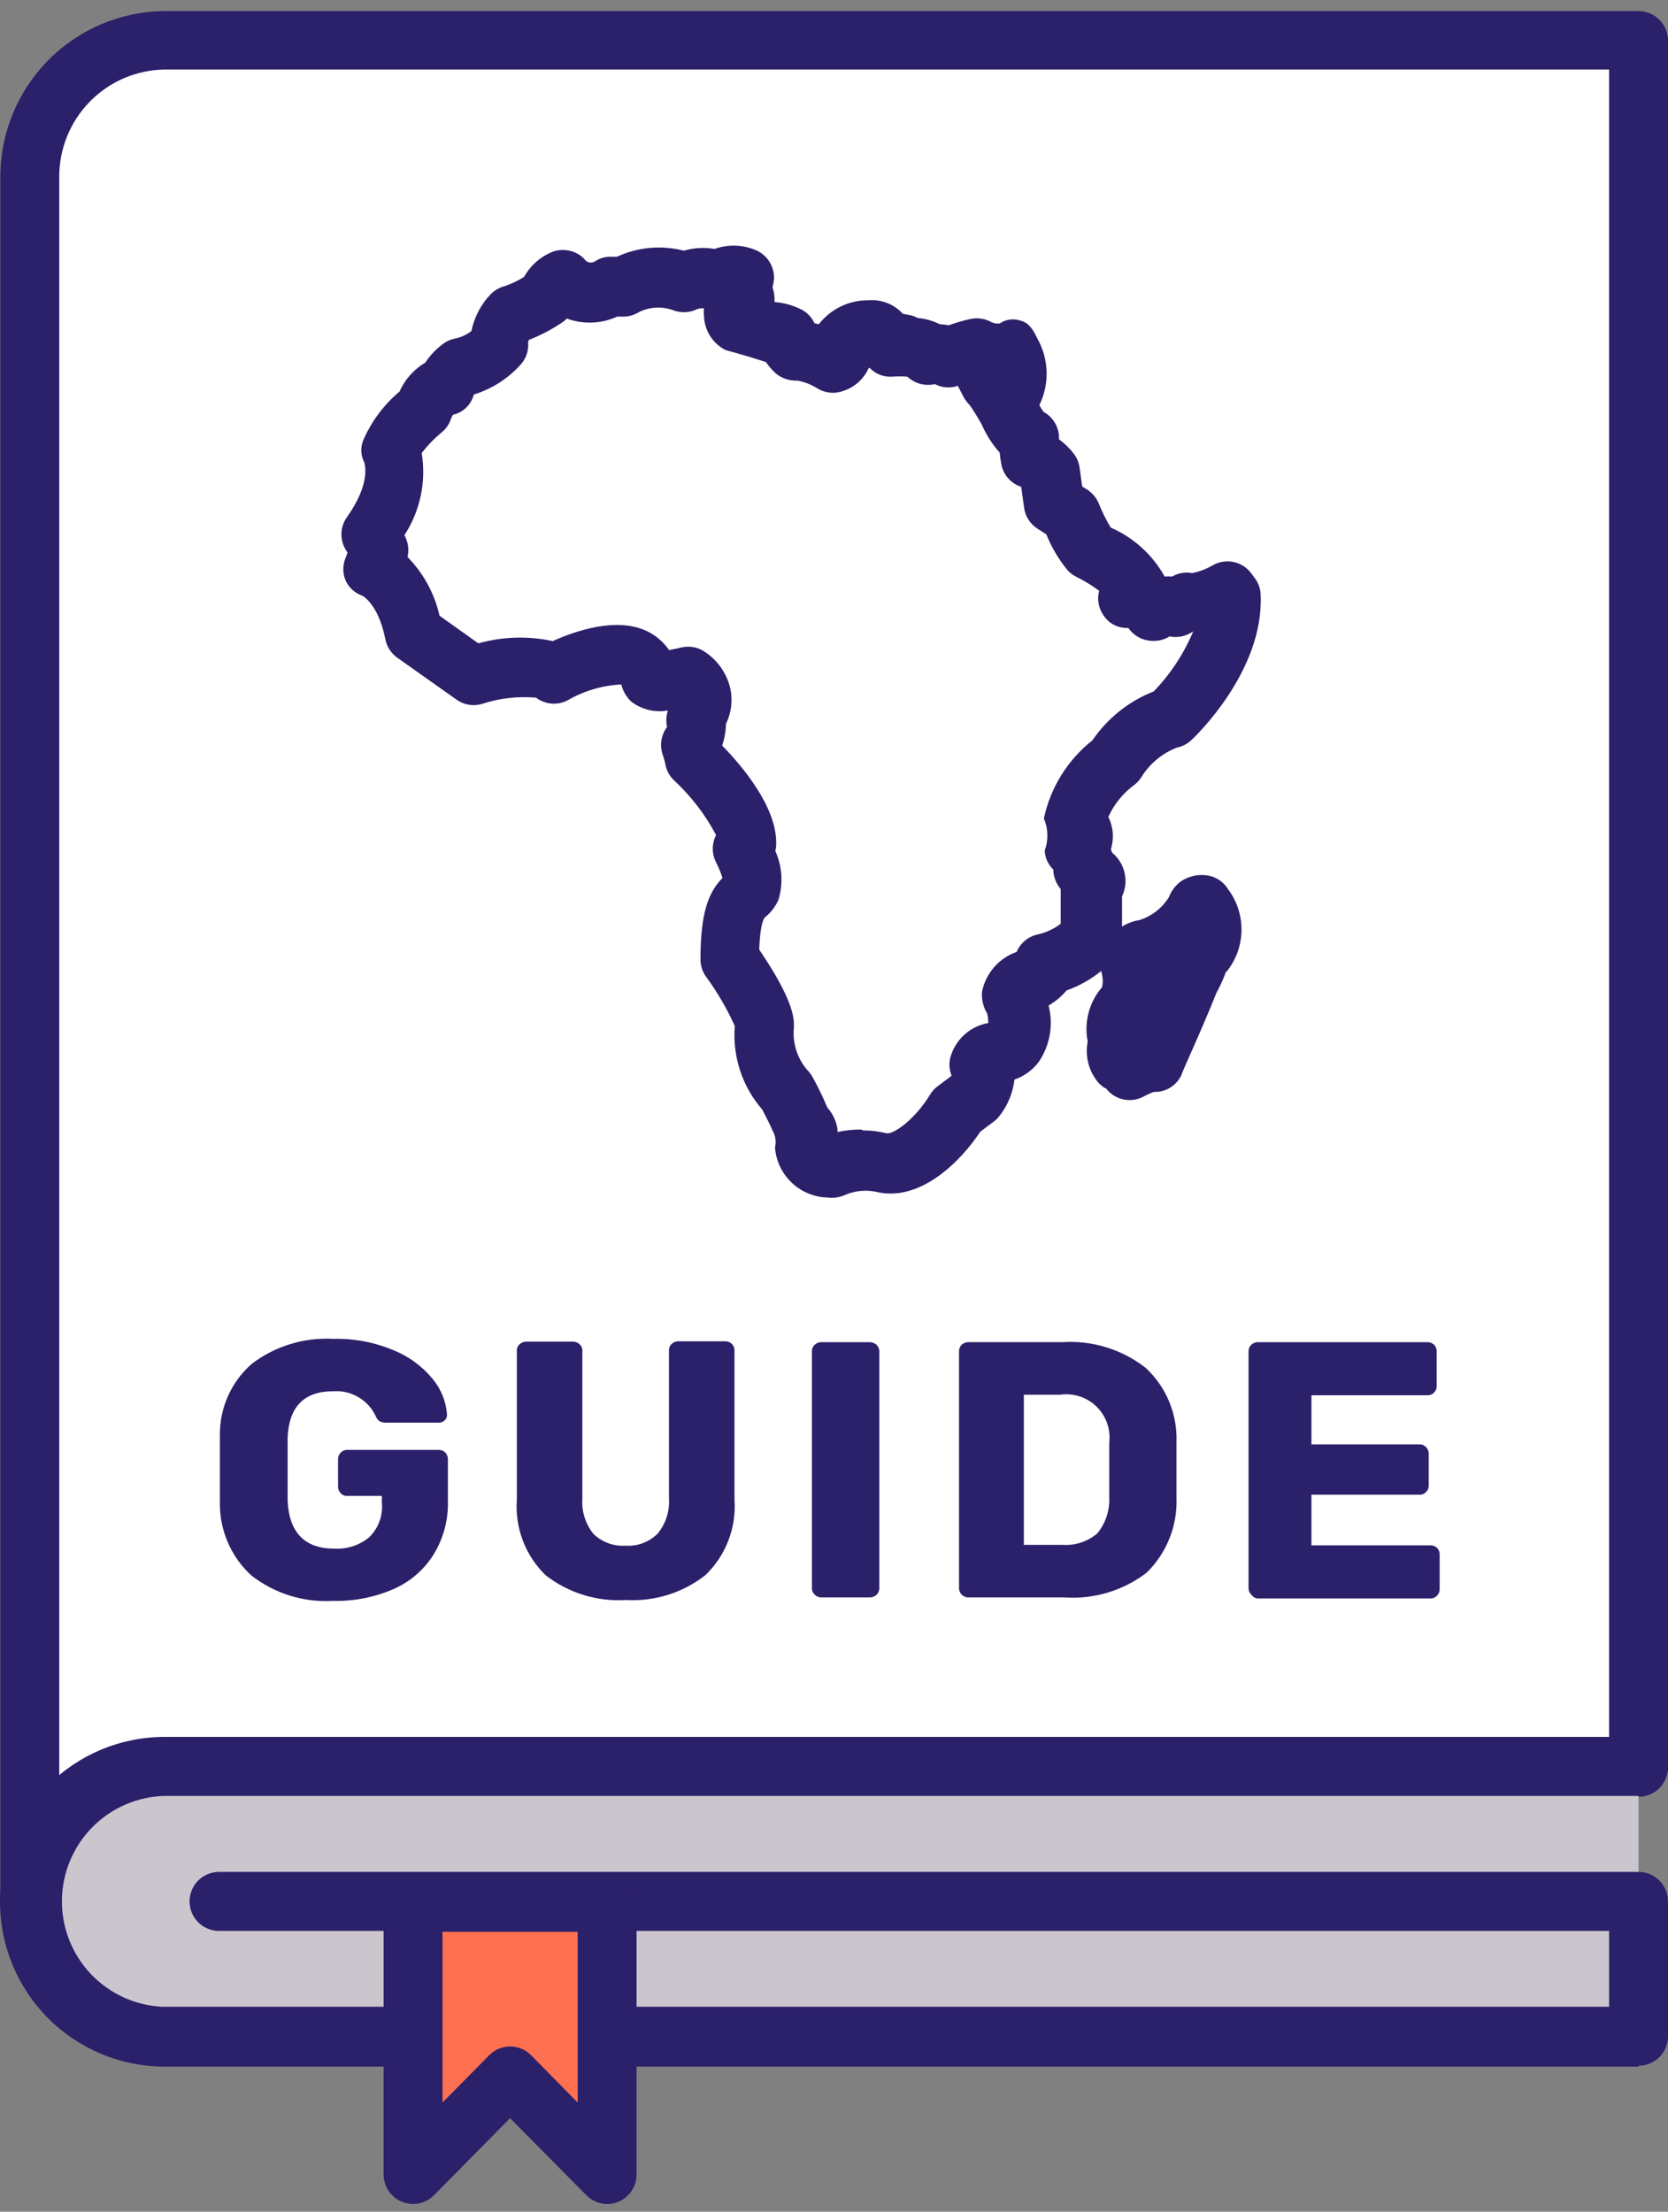
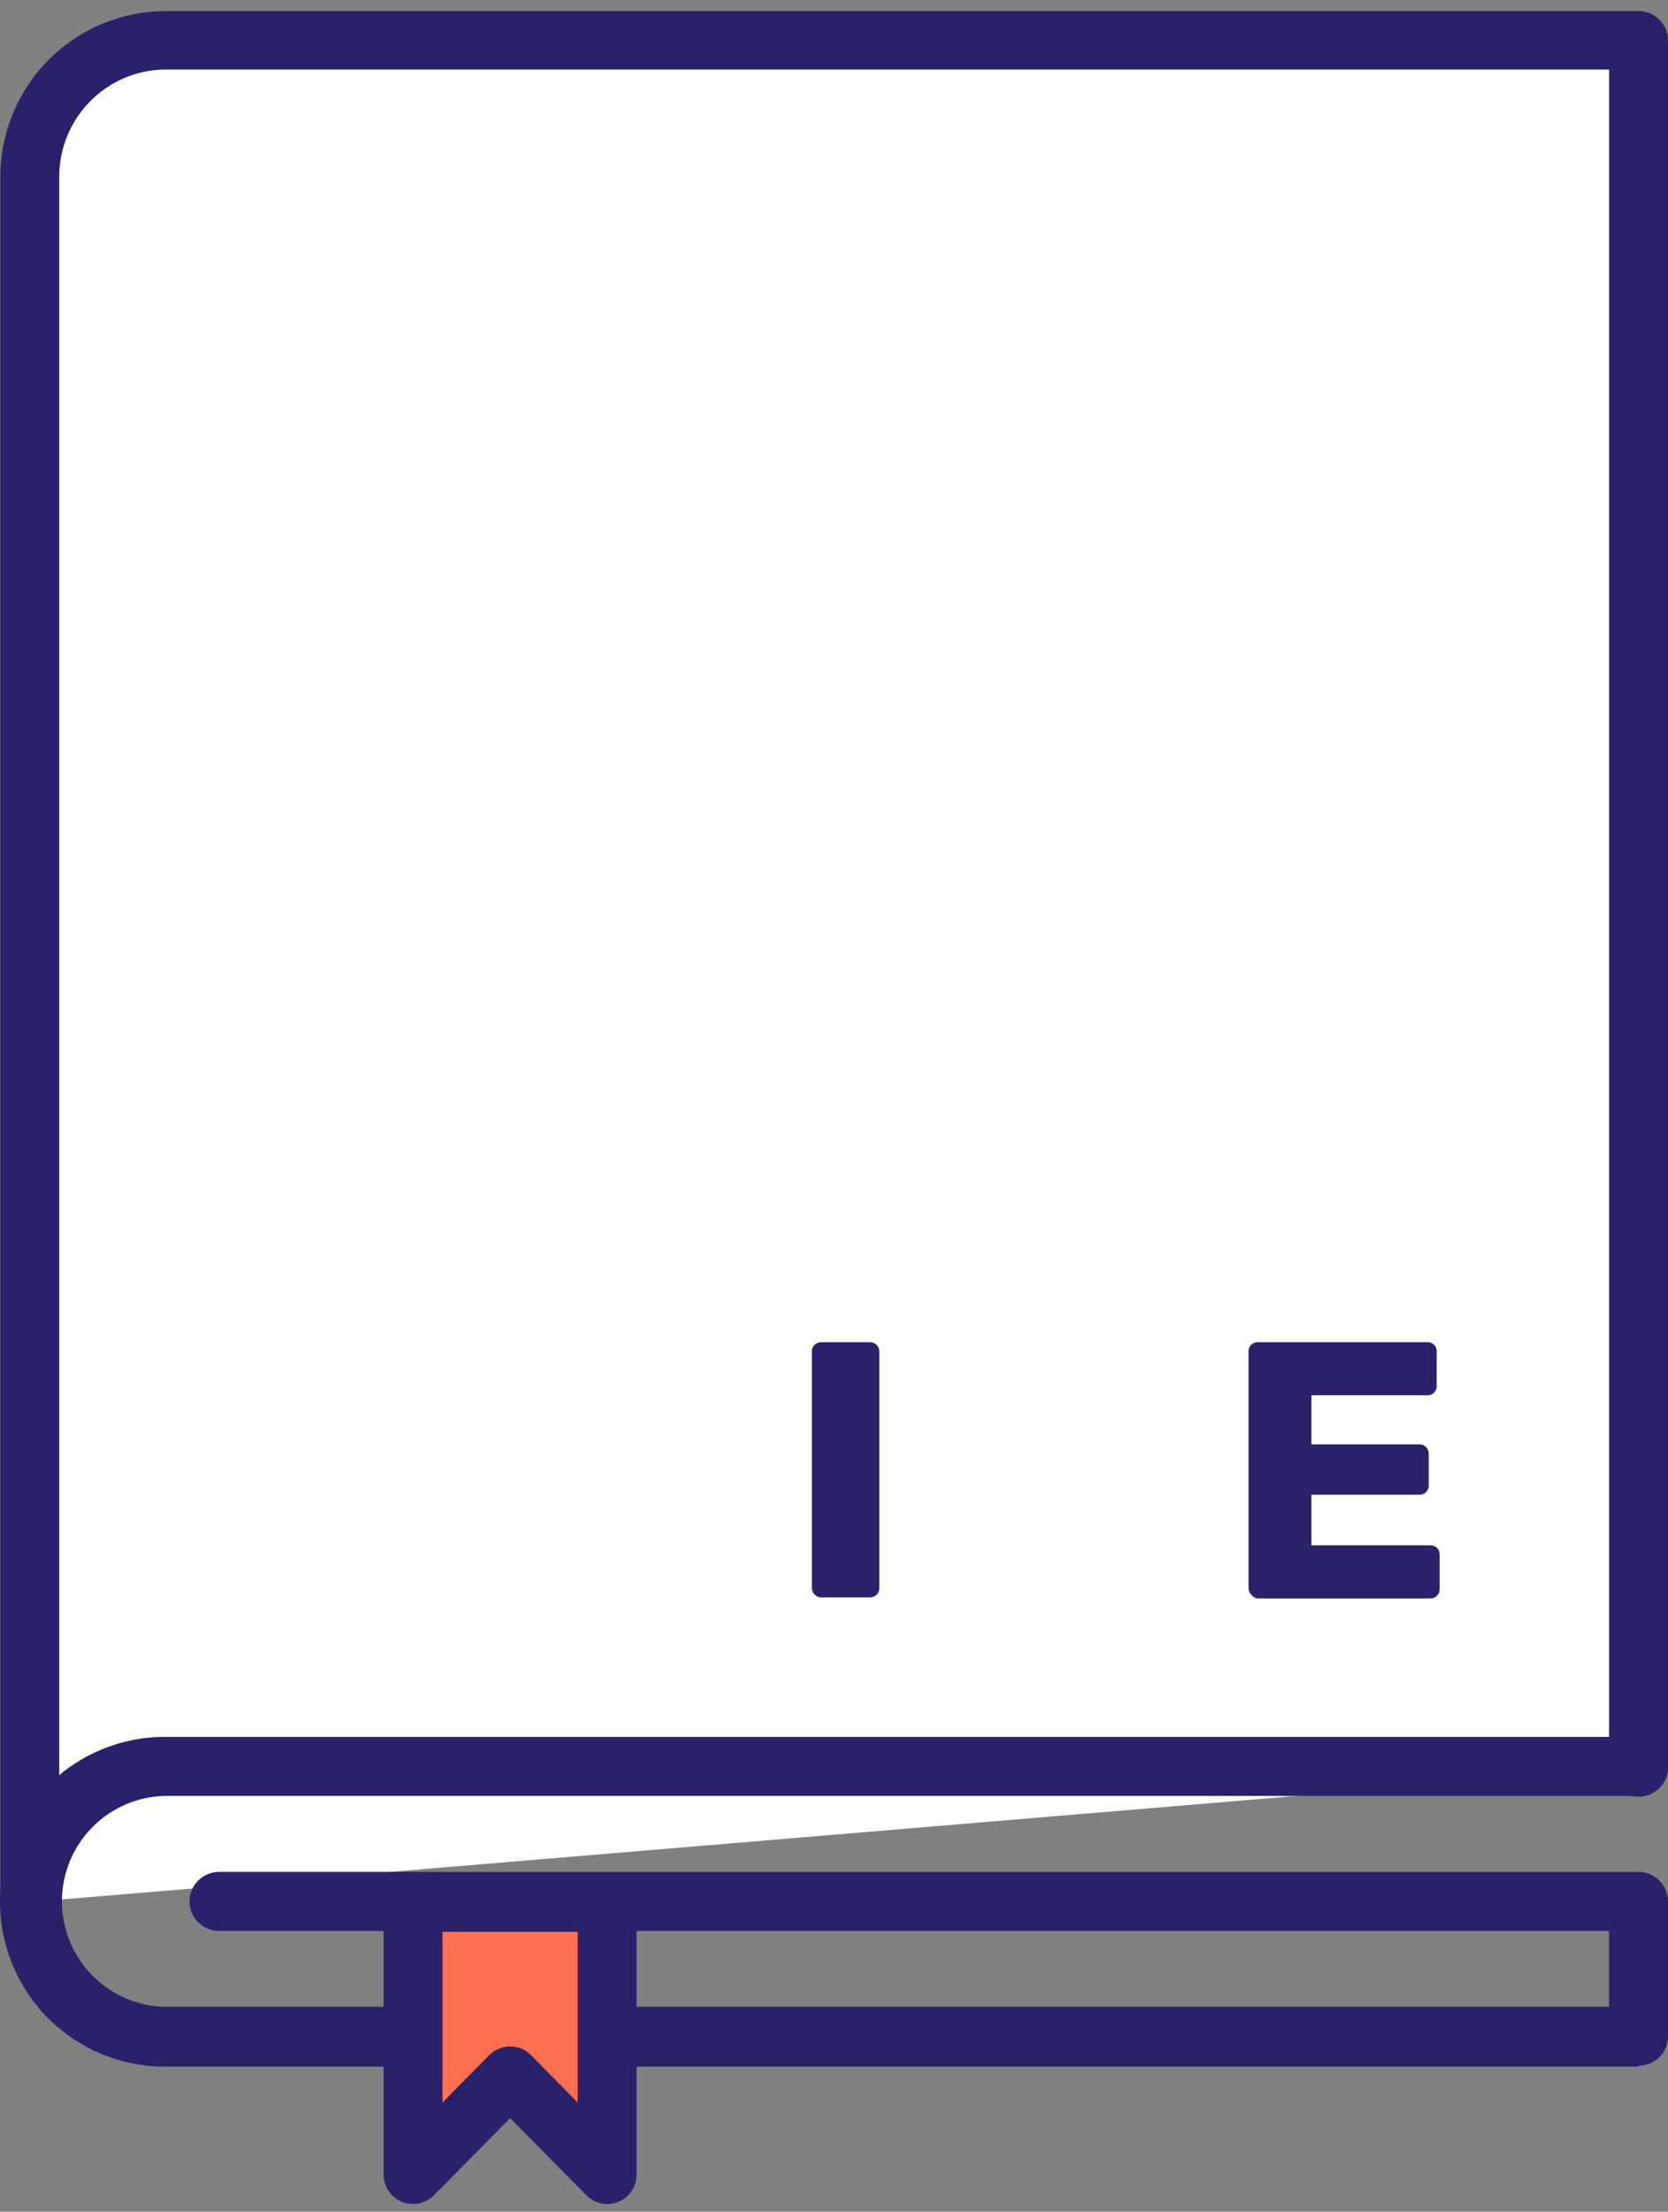
<svg xmlns="http://www.w3.org/2000/svg" width="89" height="118" viewBox="0 0 89 118" fill="none">
  <rect x="0" y="0" width="89" height="118" fill="#808080" stroke="none" />
  <g id="Group 2721">
    <g id="Group 2718">
      <path id="Path 1438" d="M1.589 101.481V9.495C1.579 8.541 1.757 7.595 2.113 6.71C2.469 5.825 2.995 5.019 3.662 4.338C4.33 3.657 5.124 3.114 6.001 2.741C6.878 2.368 7.819 2.171 8.772 2.163H87.427V94.287" fill="white" />
      <path id="Path 1439" d="M1.589 103.064C1.173 103.064 0.773 102.898 0.478 102.603C0.183 102.308 0.018 101.908 0.018 101.49V9.496C0.003 7.152 0.917 4.897 2.561 3.227C4.204 1.558 6.441 0.609 8.782 0.59H87.428C87.844 0.59 88.244 0.756 88.539 1.051C88.834 1.346 88.999 1.746 88.999 2.163V94.288C88.999 94.705 88.834 95.106 88.539 95.401C88.244 95.696 87.844 95.861 87.428 95.861C87.011 95.861 86.611 95.696 86.316 95.401C86.022 95.106 85.856 94.705 85.856 94.288V3.71H8.782C7.275 3.732 5.839 4.349 4.786 5.428C3.733 6.507 3.149 7.959 3.161 9.468V101.463C3.161 101.88 2.995 102.28 2.701 102.576C2.406 102.871 2.006 103.036 1.589 103.036V103.064Z" fill="#2B206A" />
    </g>
-     <path id="Path 1440" d="M87.428 94.287V108.683H8.783C6.875 108.683 5.046 107.924 3.697 106.573C2.348 105.223 1.59 103.391 1.59 101.481C1.59 100.535 1.777 99.599 2.138 98.726C2.5 97.852 3.029 97.059 3.697 96.391C4.365 95.723 5.158 95.193 6.031 94.832C6.904 94.471 7.839 94.286 8.783 94.287H87.428Z" fill="#CBC5CE" />
    <g id="GUIDE">
      <g id="Group">
-         <path id="Vector" d="M13.406 84.049C12.868 83.554 12.44 82.951 12.152 82.279C11.863 81.608 11.72 80.882 11.732 80.151C11.732 79.781 11.732 79.179 11.732 78.364C11.732 77.549 11.732 76.957 11.732 76.578C11.724 75.857 11.871 75.142 12.165 74.483C12.459 73.825 12.892 73.238 13.433 72.763C14.678 71.817 16.218 71.345 17.778 71.43C18.878 71.403 19.971 71.608 20.986 72.032C21.804 72.359 22.526 72.887 23.085 73.569C23.536 74.111 23.805 74.781 23.852 75.485C23.853 75.541 23.841 75.596 23.819 75.647C23.797 75.698 23.764 75.744 23.723 75.781C23.643 75.857 23.537 75.9 23.427 75.902H20.589C20.481 75.903 20.373 75.881 20.274 75.837C20.19 75.787 20.122 75.713 20.08 75.624C19.889 75.18 19.565 74.807 19.152 74.557C18.74 74.306 18.26 74.191 17.778 74.226C16.235 74.226 15.421 75.041 15.347 76.679C15.347 77.04 15.347 77.605 15.347 78.364C15.347 79.123 15.347 79.679 15.347 80.058C15.421 81.771 16.271 82.623 17.834 82.623C18.502 82.663 19.162 82.451 19.683 82.03C19.931 81.794 20.122 81.505 20.243 81.184C20.363 80.864 20.409 80.52 20.376 80.179V79.808H18.527C18.461 79.813 18.395 79.802 18.334 79.776C18.273 79.75 18.219 79.711 18.176 79.66C18.13 79.613 18.093 79.556 18.07 79.494C18.046 79.432 18.035 79.366 18.037 79.299V77.864C18.035 77.798 18.046 77.731 18.07 77.669C18.093 77.607 18.13 77.551 18.176 77.504C18.221 77.455 18.275 77.417 18.336 77.391C18.396 77.366 18.462 77.353 18.527 77.355H23.418C23.483 77.355 23.548 77.368 23.608 77.394C23.669 77.419 23.723 77.457 23.769 77.504C23.857 77.603 23.903 77.732 23.899 77.864V80.077C23.927 81.081 23.664 82.072 23.14 82.928C22.629 83.748 21.881 84.394 20.996 84.78C19.978 85.222 18.878 85.437 17.769 85.41C16.198 85.503 14.646 85.019 13.406 84.049Z" fill="#2B206A" />
-         <path id="Vector_2" d="M29.122 84.049C28.583 83.529 28.166 82.898 27.899 82.198C27.632 81.499 27.522 80.749 27.578 80.003V72.069C27.575 72.003 27.587 71.938 27.613 71.877C27.639 71.816 27.677 71.762 27.726 71.717C27.819 71.631 27.941 71.581 28.068 71.578H30.564C30.697 71.577 30.826 71.627 30.924 71.717C30.973 71.762 31.012 71.816 31.037 71.877C31.063 71.938 31.075 72.003 31.072 72.069V79.984C31.032 80.654 31.243 81.314 31.664 81.836C31.891 82.055 32.161 82.224 32.458 82.333C32.754 82.441 33.069 82.486 33.384 82.466C33.698 82.486 34.014 82.438 34.309 82.326C34.603 82.215 34.871 82.041 35.094 81.817C35.52 81.298 35.735 80.637 35.695 79.966V72.051C35.692 71.985 35.704 71.919 35.73 71.858C35.755 71.798 35.794 71.743 35.843 71.699C35.932 71.612 36.051 71.562 36.175 71.56H38.699C38.83 71.559 38.956 71.609 39.05 71.699C39.096 71.745 39.132 71.8 39.156 71.86C39.18 71.921 39.191 71.986 39.189 72.051V79.984C39.245 80.731 39.135 81.481 38.868 82.18C38.601 82.879 38.184 83.511 37.645 84.03C36.441 84.978 34.932 85.452 33.402 85.363C31.863 85.461 30.341 84.993 29.122 84.049Z" fill="#2B206A" />
        <path id="Vector_3" d="M43.47 85.077C43.423 85.033 43.385 84.98 43.36 84.921C43.334 84.862 43.322 84.799 43.322 84.734V72.097C43.32 72.031 43.332 71.966 43.357 71.905C43.383 71.844 43.421 71.79 43.47 71.746C43.563 71.659 43.685 71.609 43.812 71.607H46.409C46.542 71.609 46.669 71.658 46.77 71.746C46.816 71.791 46.853 71.846 46.879 71.906C46.904 71.967 46.917 72.032 46.917 72.097V84.734C46.917 84.8 46.904 84.865 46.879 84.925C46.853 84.986 46.816 85.04 46.77 85.086C46.672 85.177 46.542 85.227 46.409 85.225H43.812C43.748 85.224 43.685 85.211 43.626 85.186C43.567 85.16 43.514 85.123 43.47 85.077Z" fill="#2B206A" />
-         <path id="Vector_4" d="M51.31 85.076C51.221 84.985 51.172 84.862 51.172 84.734V72.097C51.17 72.032 51.181 71.968 51.205 71.907C51.229 71.847 51.265 71.791 51.31 71.745C51.404 71.66 51.526 71.611 51.652 71.606H56.7C58.294 71.505 59.869 71.993 61.128 72.977C61.669 73.477 62.096 74.088 62.38 74.769C62.664 75.45 62.798 76.183 62.774 76.92C62.774 77.3 62.774 77.791 62.774 78.42C62.774 79.05 62.774 79.531 62.774 79.892C62.804 80.637 62.677 81.379 62.402 82.072C62.126 82.764 61.708 83.391 61.175 83.91C59.925 84.866 58.37 85.333 56.802 85.225H51.652C51.524 85.221 51.401 85.168 51.31 85.076ZM56.7 82.42C57.373 82.467 58.037 82.247 58.549 81.809C58.998 81.26 59.225 80.563 59.187 79.855C59.187 79.476 59.187 78.994 59.187 78.392C59.187 77.791 59.187 77.318 59.187 76.957C59.227 76.607 59.187 76.251 59.068 75.919C58.95 75.587 58.757 75.286 58.504 75.04C58.252 74.794 57.946 74.609 57.611 74.501C57.275 74.391 56.919 74.361 56.571 74.411H54.629V82.42H56.7Z" fill="#2B206A" />
        <path id="Vector_5" d="M66.767 85.077C66.72 85.033 66.682 84.98 66.657 84.921C66.632 84.862 66.619 84.799 66.619 84.735V72.097C66.617 72.031 66.629 71.966 66.654 71.905C66.68 71.844 66.718 71.79 66.767 71.746C66.86 71.659 66.982 71.609 67.109 71.607H76.169C76.3 71.606 76.425 71.656 76.52 71.746C76.566 71.792 76.602 71.847 76.626 71.907C76.649 71.968 76.661 72.032 76.659 72.097V73.949C76.661 74.013 76.649 74.076 76.625 74.135C76.601 74.194 76.566 74.247 76.52 74.292C76.476 74.341 76.422 74.38 76.361 74.406C76.3 74.431 76.235 74.443 76.169 74.44H69.975V77.06H75.744C75.809 77.059 75.874 77.071 75.935 77.097C75.995 77.122 76.05 77.16 76.095 77.208C76.186 77.306 76.236 77.435 76.234 77.569V79.263C76.234 79.325 76.223 79.387 76.199 79.444C76.175 79.501 76.14 79.553 76.095 79.596C76.051 79.645 75.997 79.685 75.936 79.71C75.875 79.736 75.809 79.748 75.744 79.745H69.975V82.448H76.326C76.391 82.445 76.456 82.456 76.517 82.48C76.577 82.504 76.632 82.54 76.678 82.586C76.724 82.632 76.76 82.687 76.784 82.747C76.808 82.808 76.819 82.873 76.816 82.938V84.79C76.816 84.918 76.766 85.041 76.677 85.132C76.632 85.18 76.578 85.218 76.517 85.244C76.457 85.269 76.392 85.282 76.326 85.281H67.081C67.018 85.269 66.957 85.246 66.903 85.211C66.849 85.176 66.803 85.13 66.767 85.077Z" fill="#2B206A" />
      </g>
    </g>
    <path id="Path 1441" d="M87.428 110.257H8.783C6.453 110.257 4.219 109.33 2.572 107.681C0.925 106.032 0 103.795 0 101.462C0 99.13 0.925 96.892 2.572 95.243C4.219 93.594 6.453 92.667 8.783 92.667H87.428C87.845 92.667 88.245 92.833 88.54 93.128C88.834 93.424 89 93.823 89 94.241C89 94.658 88.834 95.059 88.54 95.354C88.245 95.649 87.845 95.815 87.428 95.815H8.783C7.33 95.852 5.947 96.45 4.926 97.486C3.904 98.521 3.323 99.912 3.304 101.368C3.285 102.823 3.829 104.229 4.823 105.291C5.817 106.353 7.183 106.988 8.635 107.063H85.857V103.018H11.686C11.269 103.018 10.869 102.852 10.574 102.557C10.28 102.261 10.114 101.861 10.114 101.444C10.114 101.026 10.28 100.626 10.574 100.331C10.869 100.036 11.269 99.87 11.686 99.87H87.428C87.845 99.87 88.245 100.036 88.54 100.331C88.834 100.626 89 101.026 89 101.444V108.637C89 109.054 88.834 109.455 88.54 109.75C88.245 110.045 87.845 110.211 87.428 110.211V110.257Z" fill="#2B206A" />
    <g id="Group 2719">
      <path id="Path 1442" d="M62.382 38.286C62.382 38.286 65.747 35.157 65.581 31.741L65.387 31.464C64.738 31.867 63.987 32.075 63.224 32.065L62.697 32.389C62.697 32.389 62.262 32.028 61.495 32.63C61.495 32.63 60.857 31.584 60.136 31.908L60.617 31.427C60.617 31.427 60.339 30.501 58.093 29.343C57.653 28.757 57.304 28.108 57.057 27.418L56.133 26.853C56.133 26.853 56.003 26.01 55.892 25.131C55.643 24.795 55.288 24.554 54.885 24.446C54.817 24.076 54.777 23.702 54.764 23.326C54.764 23.326 54.321 23.326 53.683 21.882C53.416 21.375 53.107 20.892 52.758 20.437L52.444 19.836L52.601 19.595C52.601 19.595 53.322 20.798 53.84 21.002C54.057 20.66 54.173 20.264 54.173 19.859C54.173 19.454 54.057 19.057 53.84 18.715C53.545 18.82 53.232 18.859 52.92 18.83C52.609 18.801 52.308 18.705 52.037 18.549C51.532 18.649 51.046 18.827 50.595 19.076C50.436 18.958 50.249 18.885 50.052 18.864C49.856 18.843 49.657 18.874 49.477 18.956C49.477 18.956 49.717 18.391 47.508 18.512L48.155 18.354L46.833 18.113C46.877 18.064 46.902 18 46.902 17.933C46.902 17.866 46.877 17.802 46.833 17.753C46.454 17.574 46.02 17.549 45.624 17.684C45.227 17.819 44.898 18.102 44.706 18.475C44.706 18.475 45.27 19.03 44.392 19.354C43.792 18.965 43.1 18.744 42.386 18.715C42.151 18.505 41.995 18.221 41.942 17.91C41.498 17.678 40.983 17.622 40.5 17.753C40.5 17.753 40.056 17.031 39.418 17.271C39.418 17.271 38.54 16.79 39.622 16.225C39.673 16.055 39.661 15.872 39.588 15.71C39.515 15.549 39.386 15.419 39.224 15.346C39.224 15.346 39.585 15.299 39.622 14.781C39.392 14.68 39.138 14.645 38.89 14.681C38.642 14.717 38.408 14.822 38.216 14.984C37.947 14.838 37.645 14.762 37.338 14.762C37.032 14.762 36.73 14.838 36.46 14.984C35.939 14.793 35.383 14.716 34.83 14.758C34.277 14.799 33.739 14.959 33.252 15.225H32.531C32.132 15.485 31.654 15.591 31.183 15.525C30.712 15.458 30.282 15.224 29.97 14.864C29.761 14.947 29.57 15.072 29.412 15.231C29.252 15.39 29.128 15.58 29.046 15.79C28.476 16.184 27.853 16.495 27.197 16.716C26.99 16.927 26.828 17.178 26.718 17.453C26.609 17.728 26.555 18.021 26.559 18.317C26.009 18.927 25.281 19.348 24.479 19.521C24.124 19.768 23.856 20.122 23.711 20.53C23.711 20.53 22.953 20.53 22.509 21.77C21.77 22.353 21.17 23.093 20.753 23.937C20.753 23.937 21.677 25.705 19.708 28.427L20.189 29.269L19.828 30.195C19.828 30.195 21.474 30.76 22.029 33.685L25.2 35.935C25.2 35.935 28.445 35.009 29.48 35.852C29.48 35.852 34.047 33.408 34.611 36.055C34.611 36.055 34.611 36.49 36.691 35.972C37.027 36.172 37.272 36.498 37.37 36.877C37.469 37.257 37.414 37.66 37.218 37.999C37.18 38.062 37.137 38.121 37.089 38.175C37.143 38.425 37.143 38.682 37.088 38.932C37.034 39.181 36.927 39.415 36.774 39.619C36.853 39.872 36.918 40.128 36.968 40.388C36.968 40.388 39.853 43.11 39.816 44.924L39.538 45.165C39.538 45.165 40.334 46.646 40.056 47.331C39.779 48.016 38.938 47.526 38.891 51.099C38.891 51.099 40.74 53.701 40.74 54.59C40.668 55.232 40.734 55.882 40.933 56.497C41.133 57.111 41.461 57.676 41.896 58.153C42.218 58.717 42.487 59.309 42.7 59.922C42.853 59.999 42.97 60.134 43.023 60.297C43.077 60.461 43.064 60.639 42.987 60.792C42.952 60.856 42.908 60.916 42.857 60.968C42.89 61.28 43.026 61.572 43.244 61.796C43.462 62.021 43.749 62.167 44.059 62.209C44.924 61.801 45.898 61.688 46.833 61.885C48.349 62.246 50.068 60.44 50.873 59.107L51.797 58.385C51.797 58.385 52.601 57.348 52.121 56.663C52.181 56.5 52.283 56.356 52.416 56.244C52.549 56.132 52.708 56.056 52.879 56.024C52.879 56.024 54.728 56.024 54.007 53.247C54.007 53.247 53.285 52.766 54.931 52.044C55.221 51.856 55.454 51.594 55.606 51.284C55.606 51.284 57.852 50.794 58.093 49.433C58.093 49.433 58.093 47.674 58.093 47.146C58.093 47.146 58.731 46.711 57.686 46.267C57.703 46.068 57.676 45.868 57.608 45.681C57.539 45.493 57.43 45.324 57.288 45.184C57.288 45.184 58.093 44.304 57.168 43.785C57.478 42.446 58.259 41.263 59.368 40.453C59.368 40.453 60.7 38.601 62.382 38.286ZM63.723 48.47C63.427 48.995 63.029 49.456 62.553 49.825C62.077 50.194 61.531 50.463 60.949 50.618C60.732 50.655 60.536 50.769 60.395 50.939C60.255 51.109 60.179 51.323 60.182 51.544C60.299 51.906 60.332 52.291 60.278 52.668C60.223 53.045 60.083 53.405 59.868 53.719C59.66 53.975 59.522 54.279 59.467 54.604C59.412 54.928 59.442 55.261 59.553 55.571C59.484 55.753 59.46 55.949 59.483 56.142C59.505 56.335 59.574 56.52 59.683 56.682C59.683 56.682 60.145 56.969 60.182 57.117C60.59 56.871 61.048 56.722 61.523 56.682C61.523 56.682 62.604 54.303 63.371 52.312C63.734 51.692 63.97 51.006 64.065 50.294L64.25 50.711C64.25 50.711 65.026 49.831 64.065 48.275C64.065 48.275 63.732 48.201 63.704 48.507L63.723 48.47Z" fill="white" />
-       <path id="Path 1443" d="M44.106 63.884H44.005C43.319 63.829 42.676 63.532 42.189 63.045C41.703 62.558 41.406 61.914 41.351 61.227C41.428 60.912 41.378 60.58 41.213 60.301C41.139 60.107 40.907 59.654 40.676 59.2C40.145 58.593 39.742 57.884 39.489 57.118C39.237 56.351 39.141 55.542 39.206 54.737C38.787 53.81 38.273 52.929 37.672 52.108C37.478 51.839 37.374 51.514 37.376 51.182C37.376 48.627 37.829 47.581 38.55 46.841C38.459 46.554 38.345 46.275 38.208 46.008C38.092 45.783 38.032 45.533 38.032 45.281C38.032 45.028 38.092 44.778 38.208 44.554C37.629 43.459 36.87 42.47 35.962 41.629C35.703 41.384 35.536 41.057 35.49 40.703C35.444 40.527 35.351 40.221 35.342 40.212C35.269 39.971 35.254 39.717 35.297 39.469C35.34 39.221 35.441 38.987 35.592 38.786C35.529 38.494 35.544 38.191 35.638 37.907C35.3 37.967 34.953 37.956 34.619 37.877C34.285 37.797 33.971 37.65 33.696 37.444C33.427 37.196 33.237 36.874 33.151 36.518C32.145 36.566 31.166 36.855 30.294 37.36C30.028 37.501 29.728 37.562 29.428 37.538C29.129 37.513 28.842 37.403 28.602 37.222C27.628 37.136 26.647 37.25 25.718 37.555C25.491 37.623 25.252 37.639 25.018 37.601C24.784 37.562 24.562 37.471 24.369 37.333L21.188 35.083C20.863 34.847 20.639 34.496 20.56 34.102C20.199 32.25 19.358 31.787 19.321 31.778C19.128 31.711 18.95 31.604 18.799 31.466C18.648 31.327 18.527 31.16 18.442 30.973C18.36 30.781 18.318 30.575 18.318 30.366C18.318 30.158 18.36 29.951 18.442 29.76L18.544 29.491L18.424 29.288C18.274 29.025 18.203 28.724 18.22 28.422C18.236 28.12 18.339 27.829 18.517 27.584C19.829 25.733 19.441 24.724 19.441 24.677C19.346 24.498 19.291 24.299 19.28 24.096C19.269 23.894 19.302 23.691 19.376 23.502C19.811 22.491 20.476 21.597 21.318 20.891C21.604 20.244 22.086 19.703 22.695 19.345C22.966 18.93 23.315 18.572 23.721 18.29C23.896 18.171 24.095 18.092 24.304 18.058C24.613 17.991 24.904 17.855 25.154 17.66C25.307 16.913 25.669 16.226 26.199 15.679C26.405 15.477 26.66 15.334 26.939 15.262C27.299 15.14 27.643 14.976 27.965 14.771C28.318 14.135 28.889 13.648 29.573 13.401C29.852 13.319 30.147 13.314 30.429 13.385C30.71 13.457 30.967 13.603 31.173 13.809C31.201 13.855 31.238 13.896 31.283 13.929C31.327 13.961 31.377 13.985 31.43 13.998C31.484 14.01 31.539 14.012 31.593 14.004C31.647 13.995 31.699 13.976 31.746 13.947C31.998 13.774 32.3 13.686 32.606 13.697H32.92C34.037 13.181 35.297 13.067 36.488 13.374C37.02 13.218 37.579 13.187 38.125 13.281C38.857 13.021 39.661 13.05 40.371 13.364C40.663 13.498 40.908 13.718 41.073 13.994C41.238 14.27 41.316 14.589 41.296 14.91C41.28 15.053 41.255 15.196 41.222 15.336C41.307 15.586 41.341 15.851 41.323 16.114C41.843 16.153 42.35 16.298 42.812 16.54C43.095 16.702 43.32 16.948 43.459 17.243L43.69 17.299C44.002 16.897 44.401 16.573 44.858 16.352C45.315 16.13 45.817 16.017 46.325 16.021C46.668 15.99 47.013 16.039 47.334 16.165C47.655 16.29 47.943 16.488 48.174 16.743L48.525 16.808C48.68 16.837 48.83 16.89 48.969 16.966C49.378 17 49.777 17.113 50.143 17.299C50.304 17.308 50.465 17.326 50.624 17.354C51.013 17.212 51.411 17.098 51.816 17.012C52.161 16.945 52.519 16.995 52.833 17.151C52.989 17.244 53.172 17.279 53.351 17.253C53.515 17.142 53.703 17.072 53.898 17.048C54.094 17.024 54.293 17.047 54.479 17.114C54.922 17.234 55.135 17.614 55.339 18.04C55.649 18.58 55.822 19.188 55.843 19.811C55.864 20.434 55.732 21.053 55.459 21.613C55.522 21.74 55.596 21.861 55.681 21.974C55.918 22.103 56.118 22.291 56.262 22.519C56.406 22.748 56.489 23.009 56.504 23.279C56.504 23.335 56.504 23.381 56.504 23.437C56.809 23.658 57.08 23.923 57.308 24.224C57.466 24.439 57.568 24.69 57.604 24.955L57.742 25.955L58.01 26.122C58.279 26.298 58.492 26.549 58.621 26.844C58.799 27.296 59.015 27.733 59.268 28.149C60.486 28.68 61.496 29.597 62.143 30.76C62.275 30.75 62.408 30.75 62.541 30.76C62.864 30.57 63.245 30.505 63.613 30.575C63.993 30.5 64.359 30.362 64.694 30.167C65.033 29.968 65.434 29.902 65.818 29.983C66.203 30.063 66.544 30.284 66.774 30.602L66.978 30.88C67.154 31.126 67.254 31.419 67.264 31.723C67.459 35.814 63.724 39.342 63.566 39.49C63.349 39.692 63.081 39.829 62.79 39.888C62.003 40.194 61.337 40.75 60.895 41.471C60.793 41.633 60.661 41.775 60.506 41.888C59.914 42.327 59.444 42.91 59.138 43.582C59.241 43.793 59.312 44.017 59.351 44.248C59.405 44.598 59.38 44.956 59.277 45.295C59.277 45.359 59.323 45.433 59.351 45.498C59.742 45.827 59.99 46.295 60.044 46.803C60.079 47.153 60.019 47.505 59.869 47.822C59.869 48.377 59.869 49.127 59.869 49.433C60.15 49.257 60.465 49.141 60.793 49.09C61.451 48.884 62.012 48.447 62.374 47.859C62.498 47.531 62.713 47.245 62.993 47.035C63.217 46.879 63.471 46.772 63.738 46.719C64.005 46.666 64.281 46.67 64.546 46.729C64.749 46.777 64.94 46.865 65.108 46.987C65.277 47.109 65.419 47.264 65.526 47.442C65.992 48.062 66.243 48.815 66.243 49.59C66.243 50.365 65.992 51.119 65.526 51.738C65.491 51.785 65.451 51.829 65.406 51.868C65.265 52.253 65.095 52.628 64.898 52.988C64.112 54.969 63.049 57.228 63.049 57.33C62.922 57.614 62.714 57.854 62.45 58.019C62.187 58.184 61.88 58.266 61.57 58.255C61.391 58.318 61.218 58.395 61.052 58.487C60.715 58.676 60.322 58.736 59.944 58.657C59.566 58.576 59.231 58.361 59 58.052H58.953C58.824 57.968 58.706 57.868 58.602 57.756C58.35 57.457 58.169 57.106 58.071 56.728C57.974 56.349 57.962 55.954 58.038 55.571C57.936 55.06 57.952 54.532 58.085 54.028C58.218 53.524 58.465 53.058 58.806 52.664C58.852 52.45 58.852 52.229 58.806 52.016C58.786 51.946 58.77 51.874 58.759 51.803C58.207 52.252 57.581 52.603 56.91 52.84C56.663 53.135 56.37 53.388 56.041 53.59L55.949 53.645C56.081 54.159 56.102 54.695 56.009 55.217C55.917 55.739 55.713 56.236 55.413 56.672C55.083 57.099 54.637 57.421 54.128 57.598C54.046 58.304 53.771 58.974 53.332 59.533C53.248 59.645 53.149 59.745 53.037 59.829L52.306 60.376C51.271 61.949 49.098 64.153 46.76 63.588C46.181 63.464 45.579 63.529 45.04 63.773C44.745 63.896 44.422 63.934 44.106 63.884ZM46.011 60.31C46.441 60.304 46.869 60.354 47.286 60.459C47.675 60.551 48.839 59.699 49.625 58.403C49.727 58.23 49.862 58.08 50.023 57.959L50.763 57.404V57.357C50.624 57 50.624 56.604 50.763 56.247C50.913 55.819 51.175 55.439 51.521 55.146C51.867 54.853 52.285 54.658 52.732 54.58C52.732 54.412 52.713 54.244 52.676 54.08C52.461 53.727 52.364 53.316 52.399 52.904C52.497 52.421 52.72 51.972 53.044 51.6C53.368 51.228 53.783 50.947 54.248 50.784C54.344 50.552 54.496 50.346 54.689 50.185C54.882 50.024 55.112 49.912 55.357 49.858C55.807 49.759 56.229 49.564 56.596 49.285C56.596 48.803 56.596 47.868 56.596 47.433C56.348 47.14 56.208 46.771 56.198 46.387C55.921 46.123 55.759 45.761 55.745 45.378C55.947 44.822 55.931 44.209 55.699 43.665C56.051 42.017 56.966 40.543 58.288 39.499C59.092 38.319 60.232 37.409 61.56 36.888C62.455 35.961 63.17 34.874 63.668 33.685L63.557 33.75C63.216 33.963 62.805 34.036 62.411 33.954C62.073 34.159 61.673 34.237 61.283 34.176C61.066 34.143 60.858 34.066 60.672 33.95C60.486 33.834 60.326 33.68 60.202 33.5C59.939 33.515 59.677 33.459 59.443 33.339C59.209 33.218 59.011 33.038 58.87 32.815C58.741 32.628 58.655 32.415 58.617 32.191C58.578 31.967 58.589 31.738 58.648 31.519C58.262 31.232 57.85 30.981 57.419 30.769C57.248 30.685 57.094 30.568 56.966 30.427C56.492 29.849 56.109 29.202 55.829 28.51L55.357 28.205C55.166 28.083 55.004 27.922 54.881 27.731C54.758 27.541 54.678 27.327 54.645 27.103L54.488 25.973C54.224 25.889 53.987 25.735 53.802 25.529C53.617 25.322 53.49 25.07 53.434 24.798C53.391 24.584 53.36 24.367 53.342 24.149C52.938 23.696 52.61 23.18 52.371 22.622C52.131 22.205 51.862 21.77 51.733 21.604C51.608 21.481 51.502 21.341 51.419 21.187L51.105 20.585C50.905 20.654 50.695 20.681 50.485 20.665C50.275 20.649 50.071 20.59 49.884 20.493C49.625 20.552 49.356 20.547 49.1 20.478C48.843 20.409 48.608 20.277 48.414 20.095C48.147 20.076 47.878 20.076 47.61 20.095C47.388 20.111 47.165 20.078 46.957 19.998C46.749 19.918 46.562 19.793 46.408 19.632H46.353C46.224 19.923 46.034 20.184 45.797 20.397C45.559 20.609 45.279 20.768 44.975 20.863C44.748 20.946 44.504 20.974 44.263 20.947C44.023 20.92 43.792 20.837 43.589 20.706C43.276 20.514 42.931 20.379 42.572 20.308C42.138 20.332 41.711 20.19 41.379 19.91C41.188 19.732 41.017 19.533 40.87 19.317C40.158 19.085 39.44 18.872 38.717 18.678C38.374 18.504 38.086 18.239 37.882 17.913C37.679 17.587 37.568 17.211 37.561 16.827C37.547 16.701 37.547 16.573 37.561 16.447H37.496C37.355 16.444 37.215 16.476 37.089 16.54C36.704 16.697 36.273 16.697 35.888 16.54C35.596 16.438 35.288 16.395 34.98 16.415C34.672 16.434 34.371 16.514 34.094 16.651C33.845 16.807 33.556 16.89 33.262 16.892H32.929C32.081 17.281 31.114 17.317 30.239 16.993C30.167 17.076 30.083 17.148 29.989 17.206C29.437 17.58 28.845 17.891 28.224 18.132C28.2 18.175 28.184 18.222 28.177 18.271C28.196 18.475 28.173 18.681 28.111 18.876C28.049 19.072 27.949 19.253 27.817 19.41C27.14 20.18 26.263 20.747 25.284 21.048C25.214 21.314 25.073 21.556 24.876 21.747C24.679 21.938 24.433 22.071 24.165 22.131C24.119 22.207 24.082 22.288 24.054 22.372C23.959 22.65 23.786 22.895 23.555 23.076C23.165 23.4 22.811 23.766 22.501 24.168C22.75 25.695 22.421 27.26 21.577 28.556C21.777 28.907 21.837 29.321 21.743 29.714C22.593 30.581 23.185 31.668 23.453 32.852L25.524 34.324C26.817 33.961 28.178 33.919 29.49 34.204C30.729 33.648 32.892 32.908 34.51 33.667C34.99 33.896 35.401 34.247 35.703 34.685L36.35 34.546C36.553 34.497 36.764 34.489 36.97 34.522C37.177 34.555 37.374 34.63 37.552 34.741C37.911 34.968 38.222 35.263 38.467 35.611C38.711 35.959 38.884 36.353 38.975 36.768C39.101 37.395 39.016 38.046 38.735 38.62C38.727 39.014 38.659 39.404 38.532 39.777C39.576 40.842 41.462 43.054 41.416 45.035C41.415 45.16 41.399 45.284 41.37 45.405C41.738 46.224 41.797 47.148 41.536 48.007C41.377 48.368 41.133 48.686 40.824 48.933C40.75 48.997 40.556 49.312 40.51 50.664C41.721 52.451 42.359 53.784 42.359 54.636C42.364 54.7 42.364 54.765 42.359 54.83C42.321 55.227 42.361 55.628 42.479 56.01C42.596 56.391 42.788 56.745 43.043 57.052C43.162 57.17 43.265 57.304 43.348 57.45C43.645 57.98 43.91 58.528 44.143 59.089C44.439 59.417 44.629 59.826 44.689 60.264C44.689 60.311 44.689 60.348 44.689 60.394C45.12 60.3 45.56 60.256 46.001 60.264L46.011 60.31ZM56.217 46.22V46.267C56.217 46.267 56.217 46.267 56.217 46.22Z" fill="#2B206A" />
    </g>
    <g id="Group 2720">
      <path id="Path 1444" d="M27.226 101.49H22.049V116.007L27.226 110.758L32.403 116.007V101.49H27.226Z" fill="#FF7051" />
      <path id="Path 1445" d="M32.403 117.59C32.195 117.589 31.989 117.546 31.797 117.465C31.605 117.384 31.431 117.266 31.285 117.118L27.217 113.007L23.158 117.118C22.939 117.34 22.659 117.492 22.352 117.554C22.047 117.617 21.729 117.586 21.44 117.467C21.152 117.348 20.905 117.145 20.732 116.885C20.559 116.625 20.467 116.319 20.468 116.007V101.49C20.468 101.073 20.634 100.672 20.928 100.377C21.223 100.082 21.623 99.917 22.04 99.917H32.394C32.811 99.917 33.211 100.082 33.505 100.377C33.8 100.672 33.965 101.073 33.965 101.49V116.016C33.965 116.433 33.8 116.833 33.505 117.128C33.211 117.424 32.811 117.59 32.394 117.59H32.403ZM27.226 109.183C27.434 109.183 27.641 109.225 27.833 109.306C28.025 109.387 28.199 109.506 28.345 109.656L30.822 112.174V103.064H23.611V112.174L26.098 109.656C26.244 109.506 26.418 109.387 26.61 109.306C26.802 109.225 27.008 109.183 27.217 109.183H27.226Z" fill="#2B206A" />
    </g>
  </g>
</svg>